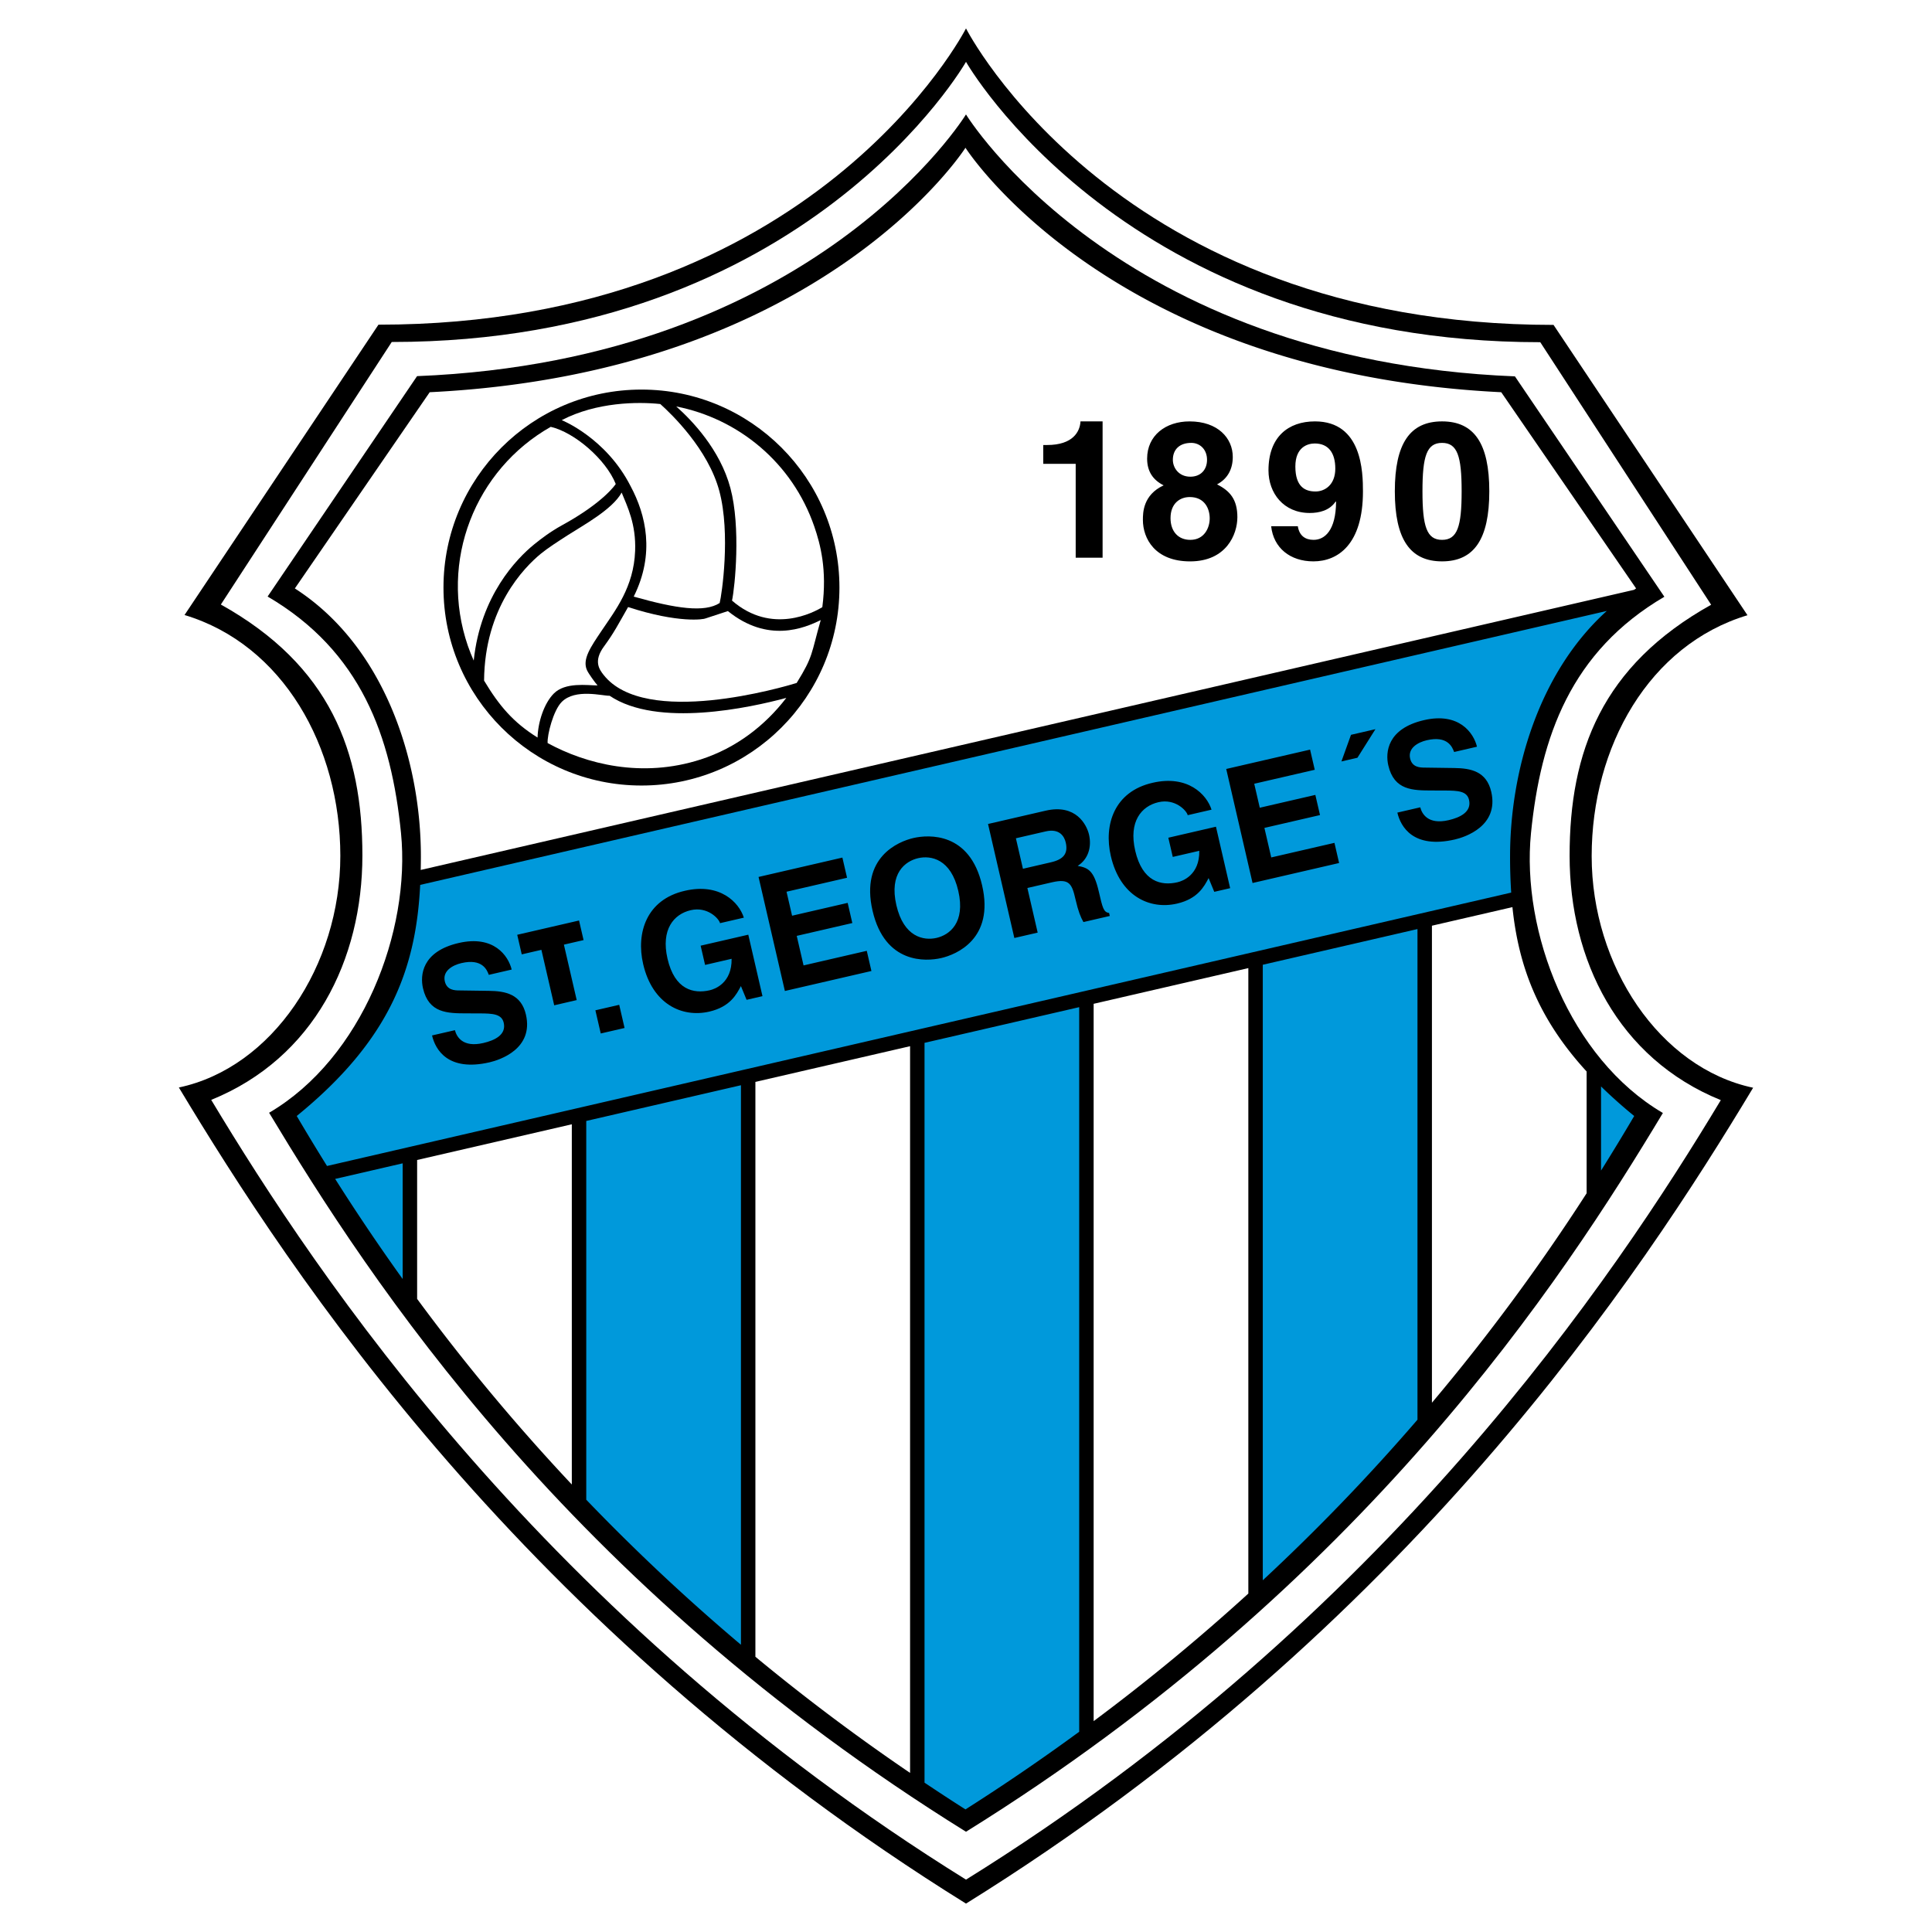
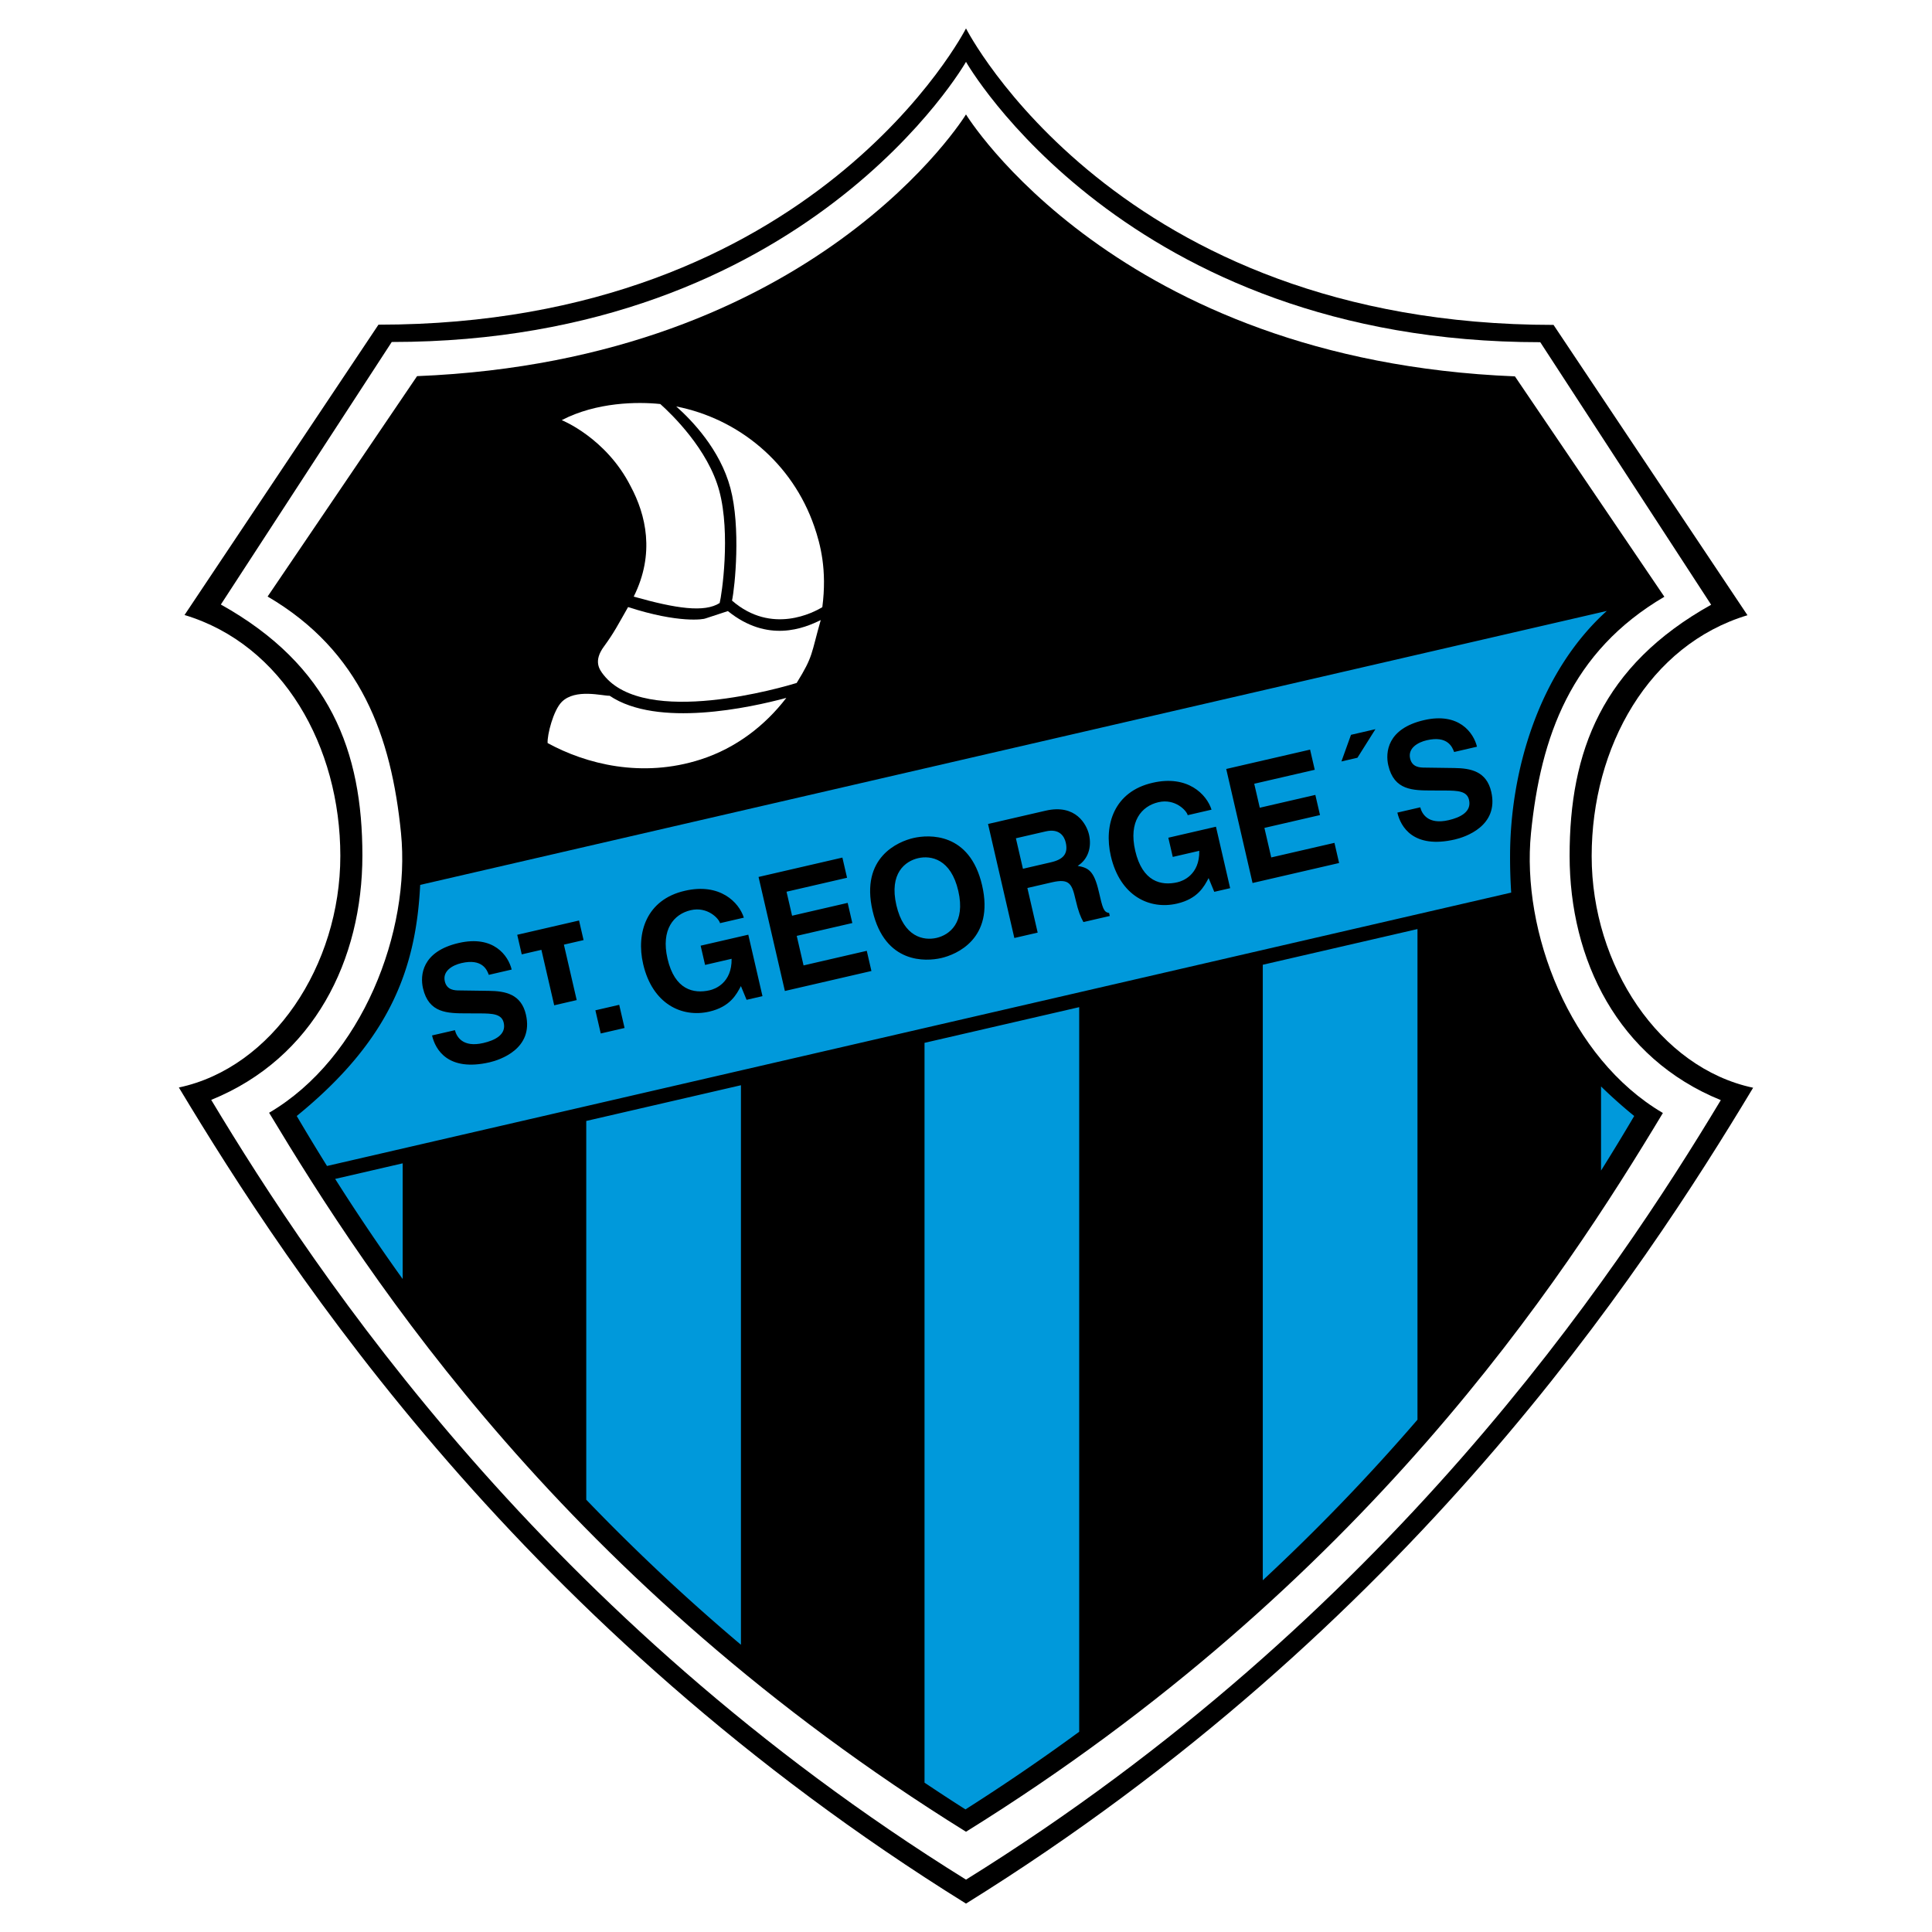
<svg xmlns="http://www.w3.org/2000/svg" width="2500" height="2500" viewBox="0 0 192.756 192.756">
  <g fill-rule="evenodd" clip-rule="evenodd">
    <path fill="#fff" d="M0 0h192.756v192.756H0V0z" />
    <path d="M96.378 189.922c44.245-27.484 67.417-62.914 78.532-81.398-9.324-1.975-16.109-12.157-16.109-23.106 0-10.917 5.73-21.086 15.545-24.036l-19.35-28.966c-43.58 0-58.618-29.581-58.618-29.581S81.34 32.393 37.76 32.393L18.41 61.36c9.815 2.949 15.545 13.118 15.545 24.035 0 10.951-6.786 21.132-16.11 23.105 11.116 18.486 34.289 53.938 78.533 81.422z" />
    <path d="M156.6 85.368c0-10.372 3.209-18.935 14.121-25.033l-17.049-26.194c-41.4 0-57.294-27.971-57.294-27.971S80.486 34.12 39.085 34.12l-17.05 26.194c10.912 6.098 14.121 14.661 14.121 25.032 0 10.402-4.814 20.218-15.083 24.39 10.559 17.562 33.274 51.686 75.306 77.795 42.032-26.109 64.747-60.211 75.306-77.771-10.271-4.174-15.085-13.99-15.085-24.392z" fill="#fff" />
    <path d="M96.378 182.754c-39.819-24.736-59.525-55.096-69.529-71.734 9.307-5.455 14.138-18.114 13.158-27.92-.963-9.628-3.98-18.116-13.307-23.584l14.911-21.988c39.795-1.604 54.766-26.111 54.766-26.111s14.972 24.529 54.767 26.133l14.91 21.988c-9.324 5.468-12.342 13.956-13.307 23.584-.979 9.805 3.852 22.464 13.16 27.921-10.003 16.637-29.71 46.975-69.529 71.711z" />
    <path d="M58.491 111.838v37.789a201.623 201.623 0 0 0 15.433 14.471v-55.824l-15.433 3.564zM92.24 104.045v73.812c1.34.896 2.697 1.787 4.085 2.668a207.236 207.236 0 0 0 11.347-7.748v-72.293l-15.432 3.561zM33.439 117.621a207.133 207.133 0 0 0 6.736 9.988v-11.543l-6.736 1.555zM150.66 85.43c0-8.375 2.803-18.293 9.65-24.476L41.922 88.286c-.415 8.267-2.93 15.419-12.317 23.056a228.518 228.518 0 0 0 3.021 4.988l118.146-27.276a54.44 54.44 0 0 1-.112-3.624zM125.988 96.254v61.41a200.902 200.902 0 0 0 15.434-16.021V92.692l-15.434 3.562zM159.736 108.395v8.393a222.25 222.25 0 0 0 3.309-5.445 49.152 49.152 0 0 1-3.309-2.948z" fill="#0099db" />
-     <path d="M41.617 115.732v13.859a201.603 201.603 0 0 0 15.433 18.518V112.17l-15.433 3.562zM75.366 107.941v57.354a204.918 204.918 0 0 0 15.433 11.588v-72.504l-15.433 3.562zM163.234 58.709l-13.455-19.577c-39.178-1.926-53.454-24.389-53.454-24.389S82.048 37.207 42.871 39.132L29.417 58.709c8.986 5.777 12.575 17.24 12.575 26.721 0 .459-.006.913-.016 1.365L163.03 58.847c.068-.046.134-.094.204-.138zM109.113 100.15v71.568a203.155 203.155 0 0 0 15.434-12.729V96.588l-15.434 3.562zM150.895 90.504l-8.031 1.854v47.592a203.842 203.842 0 0 0 15.434-20.898v-12.148c-4.915-5.359-6.806-10.633-7.403-16.4z" fill="#fff" />
    <path d="M104.086 44.399h.383c2.586 0 3.277-1.342 3.332-2.356h2.205v13.601h-2.684v-9.368h-3.236v-1.877zM118.76 47.56c-1.148 0-1.744-.882-1.744-1.687 0-.996.633-1.687 1.84-1.687.863 0 1.57.652 1.57 1.687 0 .978-.614 1.687-1.666 1.687zm4.693 4.042c0-1.762-.729-2.625-2.029-3.275 1.092-.575 1.57-1.571 1.57-2.739 0-1.878-1.494-3.545-4.311-3.545-2.377 0-4.234 1.398-4.234 3.717 0 1.264.576 2.127 1.648 2.663-2.07.958-2.07 2.759-2.07 3.448 0 1.858 1.209 4.139 4.713 4.139 3.602-.002 4.713-2.685 4.713-4.408zm-2.76.115c0 .938-.535 2.145-1.934 2.145-1.225 0-1.975-.862-1.975-2.164 0-1.476.939-2.107 1.916-2.107 1.495-.001 1.993 1.168 1.993 2.126zM129.238 46.544c0-1.954 1.246-2.298 1.936-2.298 1.379 0 2.049.957 2.049 2.51 0 1.608-1.033 2.279-1.973 2.279-1.016 0-2.012-.441-2.012-2.491zm-2.414 5.958c.23 2.165 1.898 3.506 4.215 3.506 2.453 0 4.943-1.705 4.943-6.974 0-1.916-.078-6.992-4.791-6.992-2.662 0-4.635 1.552-4.635 4.885 0 2.279 1.514 4.253 4.117 4.253.922 0 1.975-.23 2.588-1.15l.039.038c-.021 2.854-1.133 3.793-2.242 3.793-.824 0-1.418-.401-1.572-1.341v-.019h-2.662v.001zM141.92 49.016c0-3.506.422-4.829 1.953-4.829 1.535 0 1.955 1.323 1.955 4.829 0 3.505-.42 4.846-1.955 4.846-1.531 0-1.953-1.341-1.953-4.846zm-2.758 0c0 4.769 1.514 6.992 4.711 6.992 3.201 0 4.715-2.223 4.715-6.992 0-4.771-1.514-6.974-4.715-6.974-3.197 0-4.711 2.204-4.711 6.974zM63.999 38.868c-10.91 0-19.753 8.843-19.753 19.752 0 10.909 8.843 19.752 19.753 19.752 10.908 0 19.752-8.843 19.752-19.752-.001-10.909-8.844-19.752-19.752-19.752z" />
    <path d="M73.034 59.922c.296-1.404.884-7.299-.159-11.218-1.032-3.872-3.874-6.795-5.406-8.152 6.186 1.215 11.576 5.596 13.775 11.985.599 1.739 1.288 4.309.799 8.039-.813.498-5.044 2.794-9.009-.654z" fill="#fff" />
    <path d="M60.215 67.328c-.418-.534-1.03-1.368.041-2.827 1.02-1.388 1.445-2.248 2.409-3.934 5.079 1.65 7.581 1.222 7.723 1.135l2.233-.734c3.993 3.221 7.616 1.707 9.264.896-.972 3.4-.725 3.574-2.403 6.277-1.249.383-15.112 4.485-19.267-.813z" fill="#fff" />
    <path d="M62.918 48.511c1.516 2.833 2.458 6.706.308 11.013 4.255 1.204 7.065 1.605 8.574.64.218-.836 1.104-6.909-.03-11.166-1.109-4.164-4.762-7.679-5.891-8.688-2.242-.238-6.36-.2-9.835 1.607 0 0 4.417 1.758 6.874 6.594zM56.044 70.031c1.354-1.361 4.077-.591 4.778-.615 4.779 3.213 14.024 1.186 17.629.213-2.109 2.747-4.995 4.998-8.538 6.141-5.884 1.898-11.459.45-15.277-1.634-.052-.814.567-3.259 1.408-4.105z" fill="#fff" />
-     <path d="M53.978 55.231c.669-.549 1.654-1.183 2.696-1.854 1.486-.957 4.428-2.546 5.349-4.234.576 1.42 1.445 3.139 1.344 5.824-.136 3.61-1.978 5.928-3.343 7.96-1.083 1.613-1.955 2.85-1.46 3.938.158.349.821 1.263 1.056 1.522-1.036-.007-3.217-.346-4.362.803-.969.972-1.58 2.833-1.626 4.396-2.411-1.501-3.821-3.157-5.335-5.682.057-7.277 3.982-11.282 5.681-12.673z" fill="#fff" />
-     <path d="M61.433 48.289s-1.137 1.803-5.378 4.126c-1.117.612-2.082 1.341-2.803 1.931-1.661 1.36-5.308 5.046-5.989 11.561-.212-.479-.41-.965-.583-1.468-2.914-8.464.747-17.6 8.269-21.853 2.374.551 5.505 3.252 6.484 5.703z" fill="#fff" />
    <path d="M45.387 102.781c.162.631.756 1.762 2.833 1.281 1.124-.258 2.313-.816 2.036-2.021-.205-.887-1.115-.928-2.385-.934l-1.287-.004c-1.936-.004-3.805-.006-4.383-2.508-.292-1.27-.128-3.661 3.564-4.513 3.486-.805 4.948 1.261 5.285 2.651l-2.281.527c-.181-.492-.648-1.653-2.724-1.174-.903.209-1.904.789-1.666 1.82.205.887.978.91 1.478.91l2.931.041c1.64.021 3.212.326 3.684 2.371.79 3.422-2.626 4.527-3.624 4.758-4.151.957-5.417-1.27-5.742-2.68l2.281-.525zM57.538 99.779l-2.245.52-1.277-5.534-1.962.453-.45-1.955 6.167-1.424.452 1.954-1.963.454 1.278 5.532zM62.313 102.562l-2.376.549-.535-2.312 2.377-.549.534 2.312zM69.903 94.351l4.754-1.097 1.416 6.133-1.585.365-.567-1.371c-.441.836-1.075 2.066-3.151 2.547-2.741.633-5.682-.76-6.604-4.752-.717-3.105.334-6.435 4.171-7.304 3.486-.805 5.388 1.143 5.877 2.683l-2.377.549c-.102-.444-1.24-1.684-2.919-1.295-1.694.391-2.993 1.926-2.32 4.84.717 3.106 2.599 3.522 4.215 3.149.522-.119 2.218-.729 2.18-3.139l-2.647.612-.443-1.92zM84.51 87.574l-6.037 1.394.553 2.393 5.546-1.28.464 2.012-5.546 1.28.681 2.947 6.307-1.456.464 2.013-8.635 1.994-2.627-11.377 8.365-1.932.465 2.012zM89.431 90.311c-.736-3.186.887-4.394 2.171-4.691 1.283-.296 3.272.079 4.007 3.265.735 3.184-.888 4.394-2.171 4.69-1.283.296-3.271-.08-4.007-3.264zm-2.377.548c1.232 5.339 5.343 5.074 6.849 4.727 1.505-.347 5.316-1.911 4.083-7.25-1.232-5.339-5.344-5.075-6.849-4.728-1.505.348-5.315 1.912-4.083 7.251zM102.059 86.677l-.703-3.042 2.965-.684c1.395-.322 1.867.503 2.008 1.104.26 1.126-.244 1.692-1.48 1.977l-2.79.645zm-.858 6.907l2.328-.537-1.027-4.452 2.457-.567c1.758-.406 1.992.174 2.35 1.727.271 1.172.502 1.736.785 2.239l2.629-.607-.068-.301c-.551-.073-.646-.485-1.031-2.148-.49-2.124-1.078-2.355-2.105-2.551 1.035-.64 1.422-1.864 1.133-3.116-.229-.982-1.299-3.088-4.324-2.39l-5.752 1.328 2.625 11.375zM116.564 83.579l4.752-1.098 1.416 6.132-1.584.365-.566-1.371c-.441.836-1.076 2.067-3.152 2.546-2.74.634-5.682-.757-6.604-4.75-.717-3.106.334-6.435 4.172-7.305 3.486-.805 5.387 1.144 5.877 2.683l-2.377.549c-.102-.444-1.24-1.684-2.92-1.295-1.695.391-2.992 1.926-2.318 4.84.717 3.106 2.598 3.523 4.213 3.149.525-.12 2.219-.729 2.18-3.139l-2.646.611-.443-1.917zM131.172 76.801l-6.037 1.394.553 2.393 5.544-1.28.465 2.012-5.547 1.281.682 2.946 6.307-1.455.463 2.012-8.635 1.994-2.627-11.377 8.367-1.931.465 2.011zM135.432 75.601l-1.598.369.955-2.657 2.438-.563-1.795 2.851zM141.699 80.546c.162.63.756 1.761 2.83 1.282 1.127-.26 2.316-.818 2.037-2.022-.203-.887-1.113-.928-2.385-.935l-1.285-.004c-1.936-.003-3.807-.005-4.385-2.508-.293-1.268-.129-3.66 3.564-4.512 3.484-.805 4.947 1.261 5.285 2.652l-2.281.527c-.182-.492-.648-1.653-2.725-1.173-.902.208-1.902.79-1.666 1.82.205.888.977.91 1.479.911l2.93.041c1.641.021 3.213.326 3.686 2.37.789 3.423-2.627 4.528-3.625 4.758-4.15.958-5.416-1.27-5.742-2.68l2.283-.527z" />
  </g>
</svg>